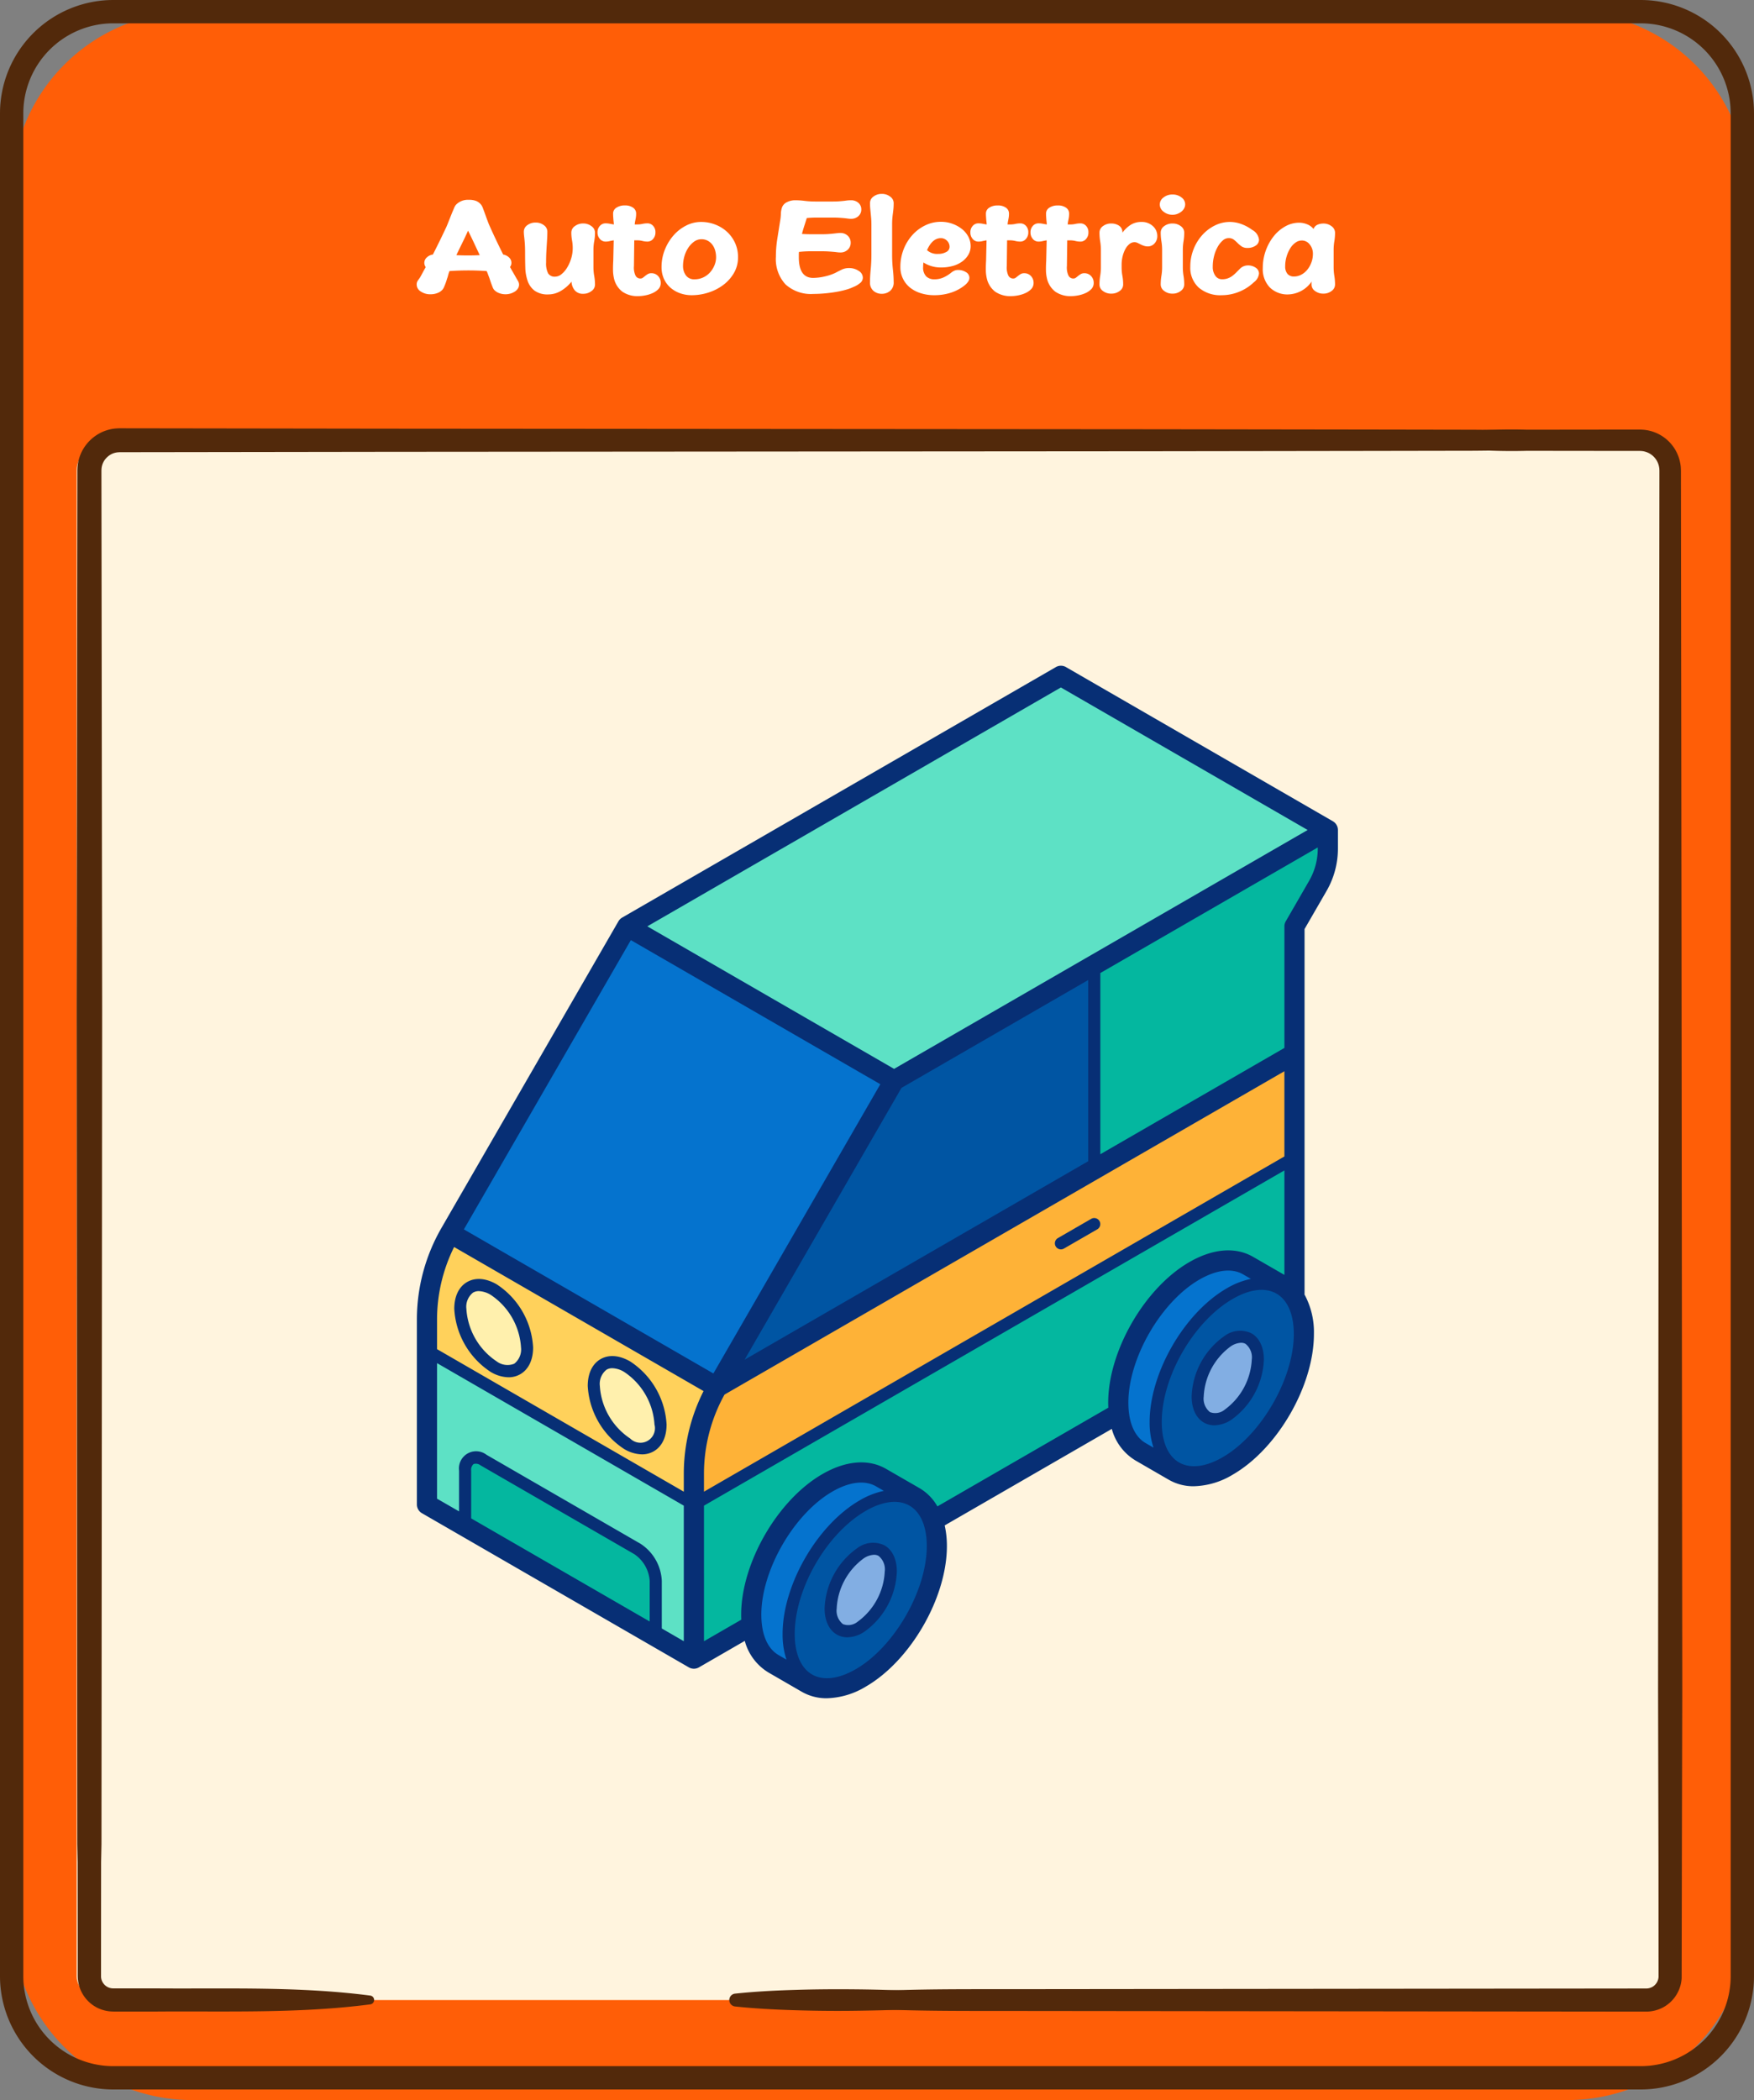
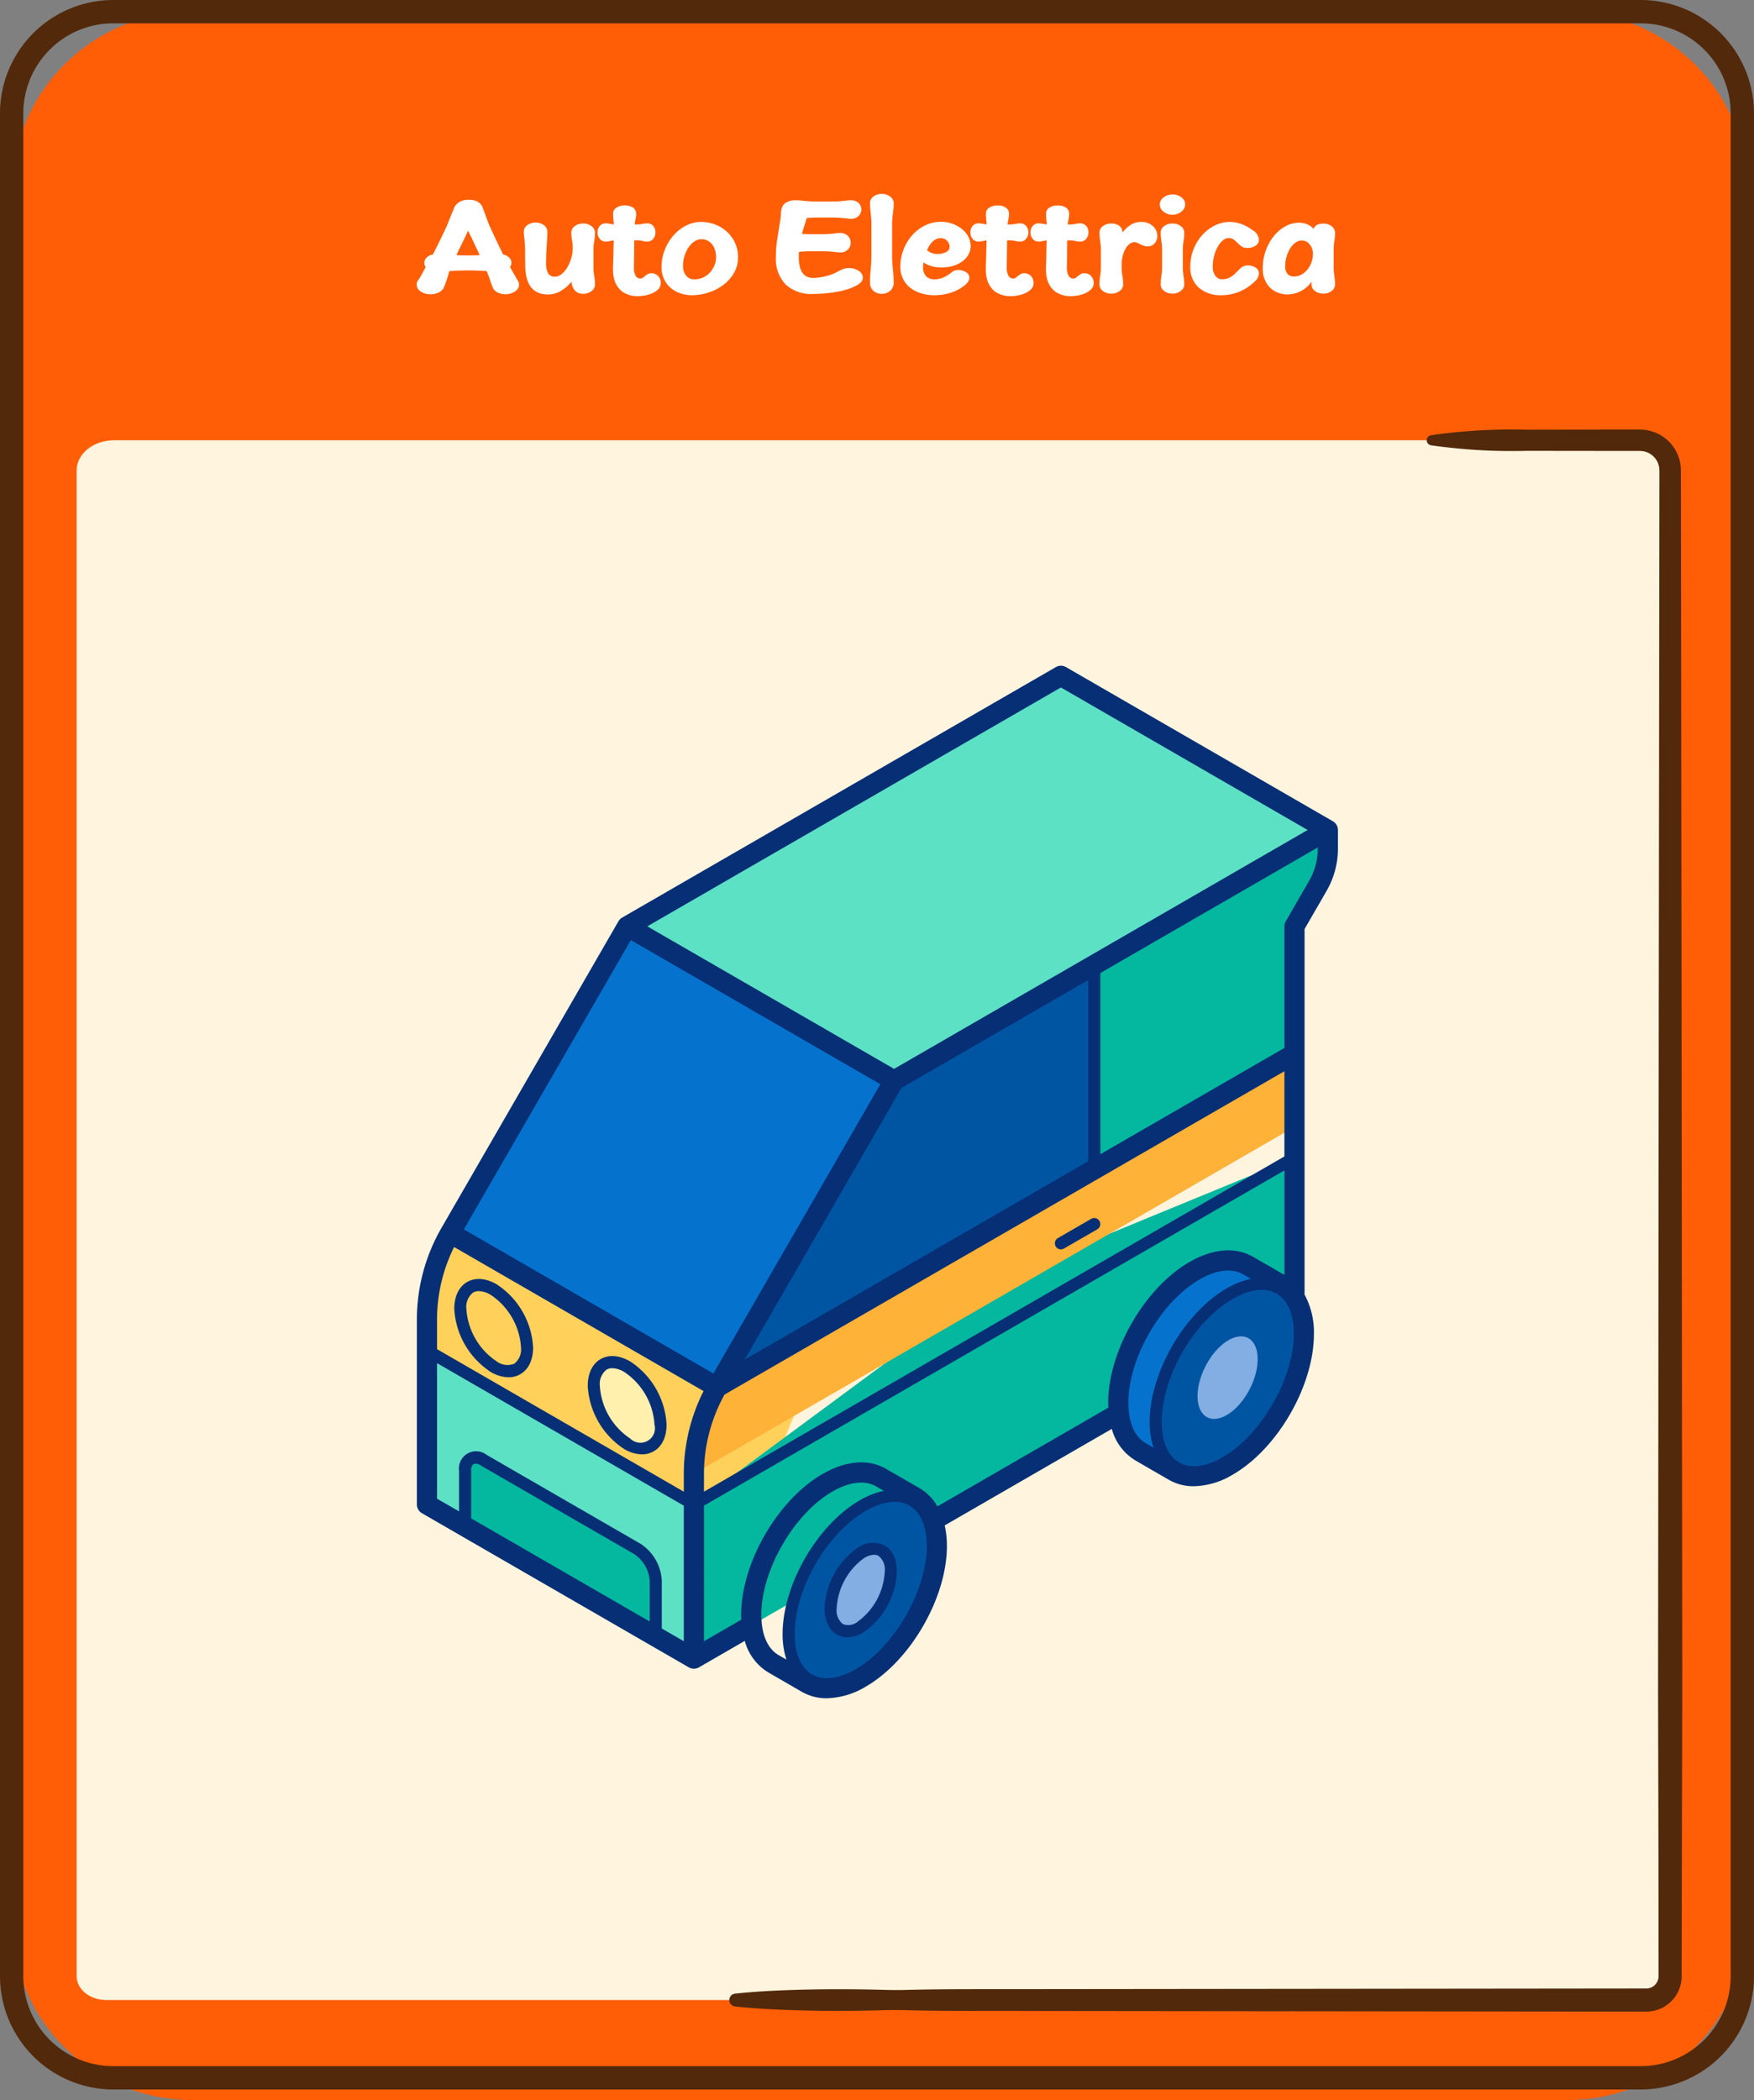
<svg xmlns="http://www.w3.org/2000/svg" width="303.978" height="363.811" viewBox="0 0 303.978 363.811">
  <rect x="0" y="0" width="303.978" height="363.811" fill="#808080" stroke="none" />
  <g id="Group_426" data-name="Group 426" transform="translate(-967.717 -9924)">
    <g id="vibrant-06" transform="translate(967.717 9924)">
      <path id="Path_2398" data-name="Path 2398" d="M-38.75-20h238.4A31.25,31.25,0,0,1,230.9,11.25V310.539a31.25,31.25,0,0,1-31.25,31.25H-38.75A31.25,31.25,0,0,1-70,310.539V11.25A31.25,31.25,0,0,1-38.75-20Z" transform="translate(72.021 22.021)" fill="#ff5e07" />
      <path id="Path_2358" data-name="Path 2358" d="M214.347,341.978H-50.37A19.652,19.652,0,0,1-70,322.348V-.37A19.653,19.653,0,0,1-50.37-20H214.347A19.653,19.653,0,0,1,233.978-.37V322.348a19.653,19.653,0,0,1-19.631,19.63ZM-50.37-15.958A15.6,15.6,0,0,0-65.958-.37V322.348A15.6,15.6,0,0,0-50.37,337.936H214.347a15.606,15.606,0,0,0,15.589-15.588V-.37a15.606,15.606,0,0,0-15.589-15.588Z" transform="translate(70 20)" fill="#52290b" />
      <path id="Path_2370" data-name="Path 2370" d="M32.668,125.421V386.27c0,2.285,2.3,4.137,5.134,4.137H303.7c2.836,0,5.135-1.853,5.134-4.138V125.42c0-2.887-2.9-5.227-6.487-5.227H39.155C35.572,120.193,32.667,122.534,32.668,125.421Z" transform="translate(-19.389 -43.923)" fill="#fff4de" />
      <path id="Path_2371" data-name="Path 2371" d="M215.251,387.474c11.09-1.091,22.179-1,33.269-1.006l33.269-.035,66.539-.069,8.317-.009,2.072,0a2.226,2.226,0,0,0,1.026-.269,2.134,2.134,0,0,0,1.091-1.741l-.009-16.517-.035-33.269-.069,29.792L360.876,212l.083-66.539.02-16.634.005-4.159v-1.3l-.01-.171a1.737,1.737,0,0,0-.032-.332,3.329,3.329,0,0,0-.447-1.246,3.374,3.374,0,0,0-2.106-1.536,3.273,3.273,0,0,0-.664-.087c-.084-.011-.3-.006-.463-.008h-.522l-2.08,0-16.633-.019a98.2,98.2,0,0,1-16.635-.961.881.881,0,0,1,0-1.738,98.153,98.153,0,0,1,16.635-.961l16.634-.02,2.08,0h.522c.184,0,.313-.006.575.008a6.951,6.951,0,0,1,1.393.179,7.083,7.083,0,0,1,5.4,5.854,4.891,4.891,0,0,1,.068.7l.015.348v1.3l.005,4.159.02,16.634.083,66.539.153,152.345-.069-29.792-.035,33.269-.033,16.751a6.151,6.151,0,0,1-3.149,5.006,6.232,6.232,0,0,1-2.956.769h-2.087l-8.317-.009-66.539-.07-33.269-.035c-11.09-.008-22.179.085-33.269-1.006a.883.883,0,0,1,0-1.755Z" transform="translate(-73.399 -41.868)" fill="#52290b" />
      <path id="Path_2372" data-name="Path 2372" d="M143.264,849.257c3.4-.36,6.792-.537,10.189-.644s6.792-.136,10.189-.107,6.793.109,10.189.272,6.792.364,10.189.741a.854.854,0,0,1,0,1.7c-3.4.379-6.793.586-10.189.741s-6.793.232-10.189.272-6.792,0-10.189-.107-6.793-.285-10.189-.644a1.119,1.119,0,0,1,0-2.225Z" transform="translate(-15.877 -503.883)" fill="#52290b" />
-       <path id="Path_2373" data-name="Path 2373" d="M218.593,118.838c-6.16.66-12.321.828-18.482.877l-18.481.032-36.963.052-132.841.1-36.963.052-9.241.013c-.227,0-.293.013-.422.015a3.009,3.009,0,0,0-.346.044,3.39,3.39,0,0,0-.661.2,3.242,3.242,0,0,0-1.113.819,3,3,0,0,0-.659,1.207,2.956,2.956,0,0,0-.112.683l-.01.175v.862l.026,18.482.1,73.926-.12,147.852-.06-3.139-.015,18.481,0,4.513a2.13,2.13,0,0,0,1.287,1.843,2.442,2.442,0,0,0,.569.149c.116.011.16.012.338.018h2.888l4.62,0c12.321.09,24.642-.36,36.963,1.243a.768.768,0,0,1,0,1.522c-12.321,1.6-24.642,1.152-36.963,1.243l-4.62,0h-2.887a7.8,7.8,0,0,1-.814-.047,6.393,6.393,0,0,1-1.66-.436,6.165,6.165,0,0,1-3.747-5.333c-.019-.323-.014-.5-.015-.685v-4.043l-.015-18.481-.06,3.139L-42,216.382l.1-73.926.026-18.482V123.1l.018-.4a7.252,7.252,0,0,1,1.81-4.4,7.4,7.4,0,0,1,2.588-1.883,7.542,7.542,0,0,1,1.544-.469,7.254,7.254,0,0,1,.8-.1c.255-.014.574-.03.732-.025l9.241.013,36.963.052,132.841.1,36.963.052,18.481.032c6.161.047,12.321.217,18.482.876a.949.949,0,0,1,0,1.884Z" transform="translate(55.279 -41.625)" fill="#52290b" />
-       <path id="Path_2397" data-name="Path 2397" d="M469.174,116.937a9.153,9.153,0,0,0-2.239.106,1.5,1.5,0,0,0-.806.619,1,1,0,0,0-.16.5,1.02,1.02,0,0,0,.024.537,1.365,1.365,0,0,0,.619.806l.322.136a1.36,1.36,0,0,0,.717,0l.142-.021-.359.047a7.74,7.74,0,0,1,1.737-.037,1.384,1.384,0,0,0,1.347-1.347,1.361,1.361,0,0,0-.395-.953l-.273-.211a1.343,1.343,0,0,0-.68-.184Z" transform="translate(-186.048 -42.198)" fill="#52290b" />
    </g>
    <path id="Path_3027" data-name="Path 3027" d="M-73.211-6.669q.459.027.945.04t1.026.013q.567,0,1.08-.013t1-.04q-.459-.972-.945-2.012t-1.08-2.227q-.459,1.026-.985,2.092T-73.211-6.669ZM-64.705.108A3.025,3.025,0,0,1-65.84-.108,2.177,2.177,0,0,1-66.7-.7a1.832,1.832,0,0,1-.229-.432q-.122-.3-.243-.635t-.229-.675q-.108-.337-.189-.526-.081-.216-.162-.445a4.413,4.413,0,0,0-.216-.5q-.864-.054-1.62-.081t-1.593-.027q-.783,0-1.566.027t-1.647.081a4,4,0,0,0-.189.527q-.081.283-.135.5-.081.216-.175.526t-.216.634q-.122.324-.243.594a1.885,1.885,0,0,1-.257.432,2.165,2.165,0,0,1-.877.594,3.276,3.276,0,0,1-1.2.216,2.914,2.914,0,0,1-1.7-.486,1.418,1.418,0,0,1-.7-1.188,1.148,1.148,0,0,1,.175-.662q.175-.256.391-.553.216-.378.459-.837t.54-.972a1.352,1.352,0,0,1-.243-.729,1.275,1.275,0,0,1,.418-.945,1.951,1.951,0,0,1,1.067-.513q.621-1.215,1.188-2.376t1.161-2.43q.108-.243.338-.824t.472-1.188q.243-.608.473-1.134a2.652,2.652,0,0,1,.338-.635,2.858,2.858,0,0,1,2.268-.891,3.343,3.343,0,0,1,1.269.2,2.23,2.23,0,0,1,.864.662,2.116,2.116,0,0,1,.3.594q.189.486.391,1.053t.405,1.107q.2.54.31.783.54,1.215,1.134,2.471t1.269,2.606a2.008,2.008,0,0,1,1.04.526,1.272,1.272,0,0,1,.391.932,1.146,1.146,0,0,1-.243.7q.243.459.513.918t.567,1q.162.27.324.554a1.2,1.2,0,0,1,.162.607,1.207,1.207,0,0,1-.189.635,1.681,1.681,0,0,1-.513.526,2.98,2.98,0,0,1-.743.351A2.93,2.93,0,0,1-64.705.108Zm3.186-10.854a1.362,1.362,0,0,1,.594-1.107,2.313,2.313,0,0,1,1.458-.459,2.271,2.271,0,0,1,1.431.459,1.362,1.362,0,0,1,.594,1.107q0,.513-.027,1.04t-.068,1.148q-.041.621-.081,1.39T-57.659-5.4a3.769,3.769,0,0,0,.351,1.89,1.314,1.314,0,0,0,1.215.567,1.759,1.759,0,0,0,1.107-.432,4.351,4.351,0,0,0,.972-1.134,6.834,6.834,0,0,0,.7-1.58,6.072,6.072,0,0,0,.27-1.8,7.313,7.313,0,0,0-.121-1.35,7.313,7.313,0,0,1-.122-1.35,1.354,1.354,0,0,1,.608-1.107,2.328,2.328,0,0,1,1.444-.459,2.283,2.283,0,0,1,1.444.472,1.368,1.368,0,0,1,.607,1.094,8.289,8.289,0,0,1-.135,1.512,8.138,8.138,0,0,0-.135,1.485v3a8.512,8.512,0,0,0,.135,1.526,8.512,8.512,0,0,1,.135,1.525,1.368,1.368,0,0,1-.607,1.094,2.283,2.283,0,0,1-1.444.472A1.8,1.8,0,0,1-52.7-.581a2.534,2.534,0,0,1-.554-1.5A6.74,6.74,0,0,1-55.174-.432a4.256,4.256,0,0,1-2.079.567,3.858,3.858,0,0,1-2.4-.648,3.589,3.589,0,0,1-1.2-1.674A7.589,7.589,0,0,1-61.263-4.5Q-61.3-5.778-61.3-7.074q0-.729-.027-1.256t-.068-.931q-.041-.405-.081-.756A6.359,6.359,0,0,1-61.52-10.746ZM-41.674.432a4.619,4.619,0,0,1-2.768-.77,4.011,4.011,0,0,1-1.471-2.389,6.467,6.467,0,0,1-.149-1.309q-.013-.715.041-1.661l.081-3.537a6.957,6.957,0,0,0-.7.135,3.011,3.011,0,0,1-.729.081,1.253,1.253,0,0,1-.972-.459,1.652,1.652,0,0,1-.405-1.134,1.6,1.6,0,0,1,.405-1.121,1.269,1.269,0,0,1,.972-.445,3.793,3.793,0,0,1,.743.068q.337.068.715.122-.027-.324-.054-.554t-.041-.432l-.027-.4q-.013-.2-.014-.5a1.184,1.184,0,0,1,.567-1.013A2.563,2.563,0,0,1-44-15.282a2.323,2.323,0,0,1,1.417.391,1.208,1.208,0,0,1,.527,1.013,4.477,4.477,0,0,1-.027.54q-.027.216-.068.418l-.081.405a4.827,4.827,0,0,0-.068.526h.405a4.237,4.237,0,0,0,.931-.094,3.973,3.973,0,0,1,.877-.095,1.286,1.286,0,0,1,.972.432,1.591,1.591,0,0,1,.405,1.134,1.652,1.652,0,0,1-.405,1.134,1.253,1.253,0,0,1-.972.459,3.5,3.5,0,0,1-.877-.108,3.729,3.729,0,0,0-.931-.108h-.486l-.054,4.455a3.277,3.277,0,0,0,.27,1.647.924.924,0,0,0,.837.513.72.72,0,0,0,.459-.148l.391-.311a4.309,4.309,0,0,1,.445-.31,1.175,1.175,0,0,1,.621-.149,1.528,1.528,0,0,1,1.161.486,1.666,1.666,0,0,1,.459,1.188A1.49,1.49,0,0,1-38.2-.783a3.242,3.242,0,0,1-1.026.7A5.579,5.579,0,0,1-40.514.31,6.7,6.7,0,0,1-41.674.432ZM-30.794-12.42a6.725,6.725,0,0,1,2.43.445,6.425,6.425,0,0,1,2.038,1.242,6.007,6.007,0,0,1,1.4,1.917,5.8,5.8,0,0,1,.527,2.5,5.324,5.324,0,0,1-.715,2.754A7,7,0,0,1-26.959-1.5,8.631,8.631,0,0,1-29.525-.189,9.408,9.408,0,0,1-32.414.27a5.977,5.977,0,0,1-2.025-.337,5.146,5.146,0,0,1-1.66-.959,4.484,4.484,0,0,1-1.134-1.525,4.866,4.866,0,0,1-.418-2.066A7.952,7.952,0,0,1-37.1-7.56a8.594,8.594,0,0,1,1.485-2.484,7.263,7.263,0,0,1,2.187-1.728A5.665,5.665,0,0,1-30.794-12.42ZM-28.2-6.291a4.3,4.3,0,0,0-.162-1.188,3.038,3.038,0,0,0-.486-1,2.44,2.44,0,0,0-.8-.688,2.256,2.256,0,0,0-1.094-.257A2.144,2.144,0,0,0-32.022-9a4.023,4.023,0,0,0-1.013,1.08A5.3,5.3,0,0,0-33.7-6.439a5.97,5.97,0,0,0-.229,1.606,2.737,2.737,0,0,0,.5,1.674,1.744,1.744,0,0,0,1.5.675,3.475,3.475,0,0,0,1.5-.324,3.652,3.652,0,0,0,1.174-.864,4.226,4.226,0,0,0,.77-1.229A3.624,3.624,0,0,0-28.2-6.291ZM-11.38-2.727a9.071,9.071,0,0,0,1.917-.23A8.875,8.875,0,0,0-7.6-3.564q.621-.324,1.174-.594a2.827,2.827,0,0,1,1.256-.27,2.93,2.93,0,0,1,1.688.486,1.394,1.394,0,0,1,.715,1.161,1.189,1.189,0,0,1-.378.864,4.131,4.131,0,0,1-1.242.756,7.818,7.818,0,0,1-1.269.473A15.432,15.432,0,0,1-7.384-.3q-.945.162-1.971.256t-2,.095a6.527,6.527,0,0,1-4.819-1.661,6.45,6.45,0,0,1-1.661-4.766,19.878,19.878,0,0,1,.243-3.105l.486-3.078a7.943,7.943,0,0,0,.135-1.242,3.685,3.685,0,0,1,.216-1.188,1.685,1.685,0,0,1,.851-.864,3.071,3.071,0,0,1,1.418-.324,12.449,12.449,0,0,1,1.647.108,14.982,14.982,0,0,0,1.944.108h3q.567,0,1.094-.04t.985-.095a5.9,5.9,0,0,1,.972-.081,1.894,1.894,0,0,1,1.309.446,1.467,1.467,0,0,1,.5,1.147,1.509,1.509,0,0,1-.5,1.161,1.859,1.859,0,0,1-1.309.459,3.164,3.164,0,0,1-.418-.027l-.418-.054q-.486-.054-1.066-.094t-1.2-.041h-2.862q-.729,0-1.674.081-.216.7-.432,1.363t-.405,1.391q.459.027.81.04t.729.013H-9.76q.567,0,1.107-.04t1-.095l.486-.054a4.4,4.4,0,0,1,.486-.027,1.8,1.8,0,0,1,1.309.486,1.625,1.625,0,0,1,.5,1.215,1.594,1.594,0,0,1-.5,1.188,1.8,1.8,0,0,1-1.309.486,3.48,3.48,0,0,1-.432-.027l-.432-.054Q-8.032-7.263-8.6-7.3t-1.215-.041H-11.7q-.594,0-1.094.027t-1.04.081a4.279,4.279,0,0,0-.027.473v.445Q-13.864-2.727-11.38-2.727ZM2.578-2A1.868,1.868,0,0,1,1.971-.486,2.167,2.167,0,0,1,.526.027,2.153,2.153,0,0,1-.932-.486,1.889,1.889,0,0,1-1.526-2q0-.945.122-2.187t.122-2.565v-5.157q0-.675-.041-1.134T-1.4-13.9q-.041-.4-.081-.823t-.041-.986a1.362,1.362,0,0,1,.594-1.107A2.313,2.313,0,0,1,.526-17.28a2.283,2.283,0,0,1,1.445.472,1.368,1.368,0,0,1,.607,1.094q0,.567-.04.986t-.095.823q-.054.4-.095.864t-.04,1.134V-6.75a23.732,23.732,0,0,0,.135,2.565A20.531,20.531,0,0,1,2.578-2ZM8.357-7.533a2.6,2.6,0,0,0,1.917.648A2.761,2.761,0,0,0,11.7-7.223a1,1,0,0,0,.567-.878,1.455,1.455,0,0,0-.446-1.066,1.455,1.455,0,0,0-1.066-.446Q9.275-9.612,8.357-7.533Zm7.56-.7a2.907,2.907,0,0,1-.391,1.485,3.878,3.878,0,0,1-1.066,1.174,5.025,5.025,0,0,1-1.607.769,7.3,7.3,0,0,1-2.038.27A5.5,5.5,0,0,1,7.736-5.4q-.027.189-.041.391t-.013.365a2.179,2.179,0,0,0,.54,1.661,1.986,1.986,0,0,0,1.4.5,3.76,3.76,0,0,0,1.593-.324,6.007,6.007,0,0,0,1.242-.756,2.8,2.8,0,0,1,.621-.405A1.547,1.547,0,0,1,13.73-4.1a2.509,2.509,0,0,1,1.377.378,1.122,1.122,0,0,1,.594.972,1.157,1.157,0,0,1-.162.58,2.852,2.852,0,0,1-.54.635A7.433,7.433,0,0,1,12.6-.2,9.178,9.178,0,0,1,9.6.27,7.652,7.652,0,0,1,7.3-.067a5.7,5.7,0,0,1-1.863-.959A4.513,4.513,0,0,1,4.2-2.565,4.524,4.524,0,0,1,3.74-4.617a8.277,8.277,0,0,1,.553-3.037,8.065,8.065,0,0,1,1.512-2.484,7.213,7.213,0,0,1,2.241-1.687,6.148,6.148,0,0,1,2.714-.621,5.781,5.781,0,0,1,1.984.337,5.821,5.821,0,0,1,1.647.9,4.178,4.178,0,0,1,1.12,1.337A3.458,3.458,0,0,1,15.917-8.235ZM22.937.432a4.619,4.619,0,0,1-2.767-.77A4.011,4.011,0,0,1,18.7-2.727a6.467,6.467,0,0,1-.149-1.309q-.014-.715.041-1.661l.081-3.537a6.957,6.957,0,0,0-.7.135,3.011,3.011,0,0,1-.729.081,1.253,1.253,0,0,1-.972-.459,1.652,1.652,0,0,1-.4-1.134,1.6,1.6,0,0,1,.4-1.121,1.269,1.269,0,0,1,.972-.445,3.793,3.793,0,0,1,.743.068q.338.068.715.122-.027-.324-.054-.554t-.041-.432l-.027-.4q-.014-.2-.014-.5a1.184,1.184,0,0,1,.567-1.013,2.563,2.563,0,0,1,1.485-.391,2.323,2.323,0,0,1,1.418.391,1.208,1.208,0,0,1,.526,1.013,4.477,4.477,0,0,1-.027.54q-.027.216-.067.418l-.081.405a4.828,4.828,0,0,0-.067.526h.405a4.237,4.237,0,0,0,.931-.094,3.973,3.973,0,0,1,.877-.095,1.286,1.286,0,0,1,.972.432,1.591,1.591,0,0,1,.405,1.134A1.652,1.652,0,0,1,25.5-9.477a1.253,1.253,0,0,1-.972.459,3.5,3.5,0,0,1-.877-.108,3.729,3.729,0,0,0-.931-.108h-.486l-.054,4.455a3.277,3.277,0,0,0,.27,1.647.924.924,0,0,0,.837.513.72.72,0,0,0,.459-.148l.392-.311a4.309,4.309,0,0,1,.445-.31,1.175,1.175,0,0,1,.621-.149,1.528,1.528,0,0,1,1.161.486,1.666,1.666,0,0,1,.459,1.188,1.49,1.49,0,0,1-.418,1.08,3.242,3.242,0,0,1-1.026.7A5.579,5.579,0,0,1,24.1.31,6.7,6.7,0,0,1,22.937.432Zm10.422,0a4.619,4.619,0,0,1-2.767-.77,4.011,4.011,0,0,1-1.472-2.389,6.467,6.467,0,0,1-.149-1.309q-.014-.715.041-1.661l.081-3.537a6.957,6.957,0,0,0-.7.135,3.011,3.011,0,0,1-.729.081,1.253,1.253,0,0,1-.972-.459,1.652,1.652,0,0,1-.4-1.134,1.6,1.6,0,0,1,.4-1.121,1.269,1.269,0,0,1,.972-.445,3.793,3.793,0,0,1,.743.068q.338.068.715.122-.027-.324-.054-.554t-.041-.432l-.027-.4q-.014-.2-.014-.5a1.184,1.184,0,0,1,.567-1.013,2.563,2.563,0,0,1,1.485-.391,2.323,2.323,0,0,1,1.418.391,1.208,1.208,0,0,1,.527,1.013,4.477,4.477,0,0,1-.027.54q-.027.216-.068.418l-.081.405a4.827,4.827,0,0,0-.068.526h.405a4.237,4.237,0,0,0,.931-.094,3.973,3.973,0,0,1,.877-.095,1.286,1.286,0,0,1,.972.432,1.591,1.591,0,0,1,.405,1.134,1.652,1.652,0,0,1-.405,1.134,1.253,1.253,0,0,1-.972.459,3.5,3.5,0,0,1-.877-.108,3.729,3.729,0,0,0-.931-.108h-.486L32.6-4.779a3.277,3.277,0,0,0,.27,1.647.924.924,0,0,0,.837.513.72.72,0,0,0,.459-.148l.391-.311a4.309,4.309,0,0,1,.445-.31,1.175,1.175,0,0,1,.621-.149,1.528,1.528,0,0,1,1.161.486,1.666,1.666,0,0,1,.459,1.188,1.49,1.49,0,0,1-.418,1.08,3.242,3.242,0,0,1-1.026.7A5.579,5.579,0,0,1,34.519.31,6.7,6.7,0,0,1,33.358.432Zm8.991-2a1.354,1.354,0,0,1-.607,1.107A2.328,2.328,0,0,1,40.3,0,2.313,2.313,0,0,1,38.84-.459a1.362,1.362,0,0,1-.594-1.107,8.943,8.943,0,0,1,.121-1.5,8.942,8.942,0,0,0,.122-1.5v-2.97a9.432,9.432,0,0,0-.122-1.525,9.433,9.433,0,0,1-.121-1.525,1.362,1.362,0,0,1,.594-1.107A2.313,2.313,0,0,1,40.3-12.15a2.394,2.394,0,0,1,1.337.378,1.342,1.342,0,0,1,.58,1.215A5.466,5.466,0,0,1,43.7-11.948a3.432,3.432,0,0,1,1.809-.472,2.8,2.8,0,0,1,1.985.715,2.289,2.289,0,0,1,.77,1.742,1.816,1.816,0,0,1-.473,1.255,1.514,1.514,0,0,1-1.174.526,2.12,2.12,0,0,1-.675-.108,4.1,4.1,0,0,1-.608-.256q-.283-.148-.526-.257a1.188,1.188,0,0,0-.486-.108,1.394,1.394,0,0,0-.891.324,2.838,2.838,0,0,0-.7.864,5.171,5.171,0,0,0-.472,1.242,6.1,6.1,0,0,0-.175,1.485v.432a8.07,8.07,0,0,0,.135,1.5A8.07,8.07,0,0,1,42.35-1.566Zm6.345-13.878a1.514,1.514,0,0,1,.648-1.215,2.445,2.445,0,0,1,1.566-.513,2.447,2.447,0,0,1,1.539.5,1.479,1.479,0,0,1,.648,1.2,1.477,1.477,0,0,1-.175.689,1.766,1.766,0,0,1-.486.58,2.663,2.663,0,0,1-.7.392,2.3,2.3,0,0,1-.824.149,2.419,2.419,0,0,1-1.552-.527A1.564,1.564,0,0,1,48.694-15.444ZM52.933-1.566a1.376,1.376,0,0,1-.594,1.093A2.228,2.228,0,0,1,50.908,0,2.269,2.269,0,0,1,49.45-.472a1.376,1.376,0,0,1-.594-1.093,9.186,9.186,0,0,1,.121-1.512A9.185,9.185,0,0,0,49.1-4.59V-7.56a9.185,9.185,0,0,0-.122-1.512,9.186,9.186,0,0,1-.121-1.512,1.362,1.362,0,0,1,.594-1.107,2.313,2.313,0,0,1,1.458-.459,2.271,2.271,0,0,1,1.431.459,1.362,1.362,0,0,1,.594,1.107,9.185,9.185,0,0,1-.122,1.512A9.186,9.186,0,0,0,52.69-7.56v2.97a9.186,9.186,0,0,0,.121,1.512A9.185,9.185,0,0,1,52.933-1.566Zm1.053-3.105a8.1,8.1,0,0,1,.554-3,8.072,8.072,0,0,1,1.5-2.457A7.309,7.309,0,0,1,58.225-11.8a5.837,5.837,0,0,1,2.646-.621,5.766,5.766,0,0,1,1.957.365,7.144,7.144,0,0,1,1.877,1.012,2.2,2.2,0,0,1,1.188,1.7,1.211,1.211,0,0,1-.58,1.026,2.416,2.416,0,0,1-1.417.4,1.734,1.734,0,0,1-1.026-.27,5.453,5.453,0,0,1-.688-.58,7.861,7.861,0,0,0-.648-.581,1.453,1.453,0,0,0-.931-.27,1.524,1.524,0,0,0-1,.419,4.145,4.145,0,0,0-.878,1.107,6.424,6.424,0,0,0-.621,1.58,7.331,7.331,0,0,0-.229,1.836,2.606,2.606,0,0,0,.445,1.579,1.389,1.389,0,0,0,1.174.608,2.858,2.858,0,0,0,.958-.148,2.992,2.992,0,0,0,.77-.4,5.643,5.643,0,0,0,.661-.567l.635-.635a1.961,1.961,0,0,1,1.4-.648,2.34,2.34,0,0,1,1.417.405,1.2,1.2,0,0,1,.553,1A2.135,2.135,0,0,1,65-1.971,8.032,8.032,0,0,1,62.41-.31a7.965,7.965,0,0,1-2.97.58,5.725,5.725,0,0,1-4-1.323A4.64,4.64,0,0,1,53.986-4.671Zm17.982,1.7a2.646,2.646,0,0,0,1.242-.31,3.354,3.354,0,0,0,1.04-.851,4.39,4.39,0,0,0,.715-1.255,4.209,4.209,0,0,0,.27-1.5,2.475,2.475,0,0,0-.567-1.647,1.712,1.712,0,0,0-1.35-.675,1.9,1.9,0,0,0-1.093.365,3.345,3.345,0,0,0-.918.985,5.788,5.788,0,0,0-.635,1.431,5.794,5.794,0,0,0-.243,1.674,1.984,1.984,0,0,0,.392,1.323A1.425,1.425,0,0,0,71.969-2.97Zm7.1,1.4a1.362,1.362,0,0,1-.594,1.107A2.271,2.271,0,0,1,77.045,0,2.328,2.328,0,0,1,75.6-.459a1.354,1.354,0,0,1-.607-1.107v-.257a1.753,1.753,0,0,1,.027-.283A5.11,5.11,0,0,1,71,.135a4.342,4.342,0,0,1-3.254-1.229,4.564,4.564,0,0,1-1.2-3.334,8.778,8.778,0,0,1,.513-3.01,8.7,8.7,0,0,1,1.377-2.5,6.743,6.743,0,0,1,2.012-1.714,4.873,4.873,0,0,1,2.389-.635A3.658,3.658,0,0,1,74.264-12a2.651,2.651,0,0,1,1.08.8,1.278,1.278,0,0,1,.688-.743,2.543,2.543,0,0,1,1.012-.2,2.228,2.228,0,0,1,1.431.472,1.376,1.376,0,0,1,.594,1.094,9.185,9.185,0,0,1-.121,1.512,9.185,9.185,0,0,0-.121,1.512v2.943a9.684,9.684,0,0,0,.121,1.539A9.514,9.514,0,0,1,79.07-1.566Z" transform="translate(1120.018 9974.87)" fill="#fff" />
    <g id="_024-pod" data-name="024-pod" transform="translate(1039.965 10039.33)">
      <g id="Group_405" data-name="Group 405" transform="translate(1.747 1.747)">
        <g id="Group_404" data-name="Group 404">
          <path id="Path_2911" data-name="Path 2911" d="M207.031,5,131.858,48.4l41.308,41.269,80.125-57.962Z" transform="translate(-97.163 -5)" fill="#5de1c5" />
          <path id="Path_2912" data-name="Path 2912" d="M32.555,339.441V366.15l6.613,3.818,15.848,3.525L72.2,389.04l6.613,3.818,14.448-35.05Z" transform="translate(-32.555 -222.591)" fill="#5de1c5" />
          <path id="Path_2913" data-name="Path 2913" d="M93.263,319.985l4.934-11.97L36.572,281.306A29.981,29.981,0,0,0,32.555,296.3v5.32l46.26,26.709Z" transform="translate(-32.555 -184.768)" fill="#ffd15b" />
          <path id="Path_2914" data-name="Path 2914" d="M74.73,129.221,44.052,182.358l56.487,32.613,20.452-59.041Z" transform="translate(-40.035 -85.82)" fill="#0573ce" />
          <path id="Path_2915" data-name="Path 2915" d="M164.959,303.981v26.708L269.045,270.6V243.887l-51.213,21.051Z" transform="translate(-118.699 -160.423)" fill="#04b79f" />
-           <path id="Path_2916" data-name="Path 2916" d="M269.045,192.389l-46.26,17.992-53.808,39.783a29.982,29.982,0,0,0-4.017,14.991v5.32l104.086-60.094Z" transform="translate(-118.699 -126.918)" fill="#feb237" />
+           <path id="Path_2916" data-name="Path 2916" d="M269.045,192.389l-46.26,17.992-53.808,39.783a29.982,29.982,0,0,0-4.017,14.991l104.086-60.094Z" transform="translate(-118.699 -126.918)" fill="#feb237" />
          <path id="Path_2917" data-name="Path 2917" d="M207.134,168.363,176.456,221.5l65.374-37.744,11.565-22.07L241.83,148.332Z" transform="translate(-126.179 -98.254)" fill="#0055a3" />
          <path id="Path_2918" data-name="Path 2918" d="M386.7,91.459l-23.13,13.354v35.424l34.7-20.031V98.136l4.054-7.022a12.9,12.9,0,0,0,1.728-6.451v-3.22Z" transform="translate(-247.915 -54.735)" fill="#04b79f" />
-           <path id="Path_2919" data-name="Path 2919" d="M202.9,436.419v0l-5.617-3.244,0,0c-2.392-1.375-3.878-4.328-3.878-8.515,0-8.378,5.938-18.659,13.193-22.846,3.627-2.094,6.926-2.285,9.315-.9v0l5.636,3.251Z" transform="translate(-137.206 -262.01)" fill="#0573ce" />
          <ellipse id="Ellipse_33" data-name="Ellipse 33" cx="18.655" cy="10.77" rx="18.655" ry="10.77" transform="matrix(0.5, -0.866, 0.866, 0.5, 56.514, 169.146)" fill="#0055a3" />
          <path id="Path_2920" data-name="Path 2920" d="M384.952,331.309v0l-5.617-3.244,0,0c-2.392-1.375-3.878-4.328-3.878-8.515,0-8.378,5.938-18.659,13.193-22.846,3.627-2.094,6.926-2.285,9.315-.9v0l5.636,3.251Z" transform="translate(-255.654 -193.624)" fill="#0573ce" />
          <ellipse id="Ellipse_34" data-name="Ellipse 34" cx="18.655" cy="10.77" rx="18.655" ry="10.77" transform="matrix(0.5, -0.866, 0.866, 0.5, 120.124, 132.424)" fill="#0055a3" />
          <ellipse id="Ellipse_35" data-name="Ellipse 35" cx="7.724" cy="4.315" rx="7.724" ry="4.315" transform="matrix(0.456, -0.89, 0.89, 0.456, 67.813, 163.213)" fill="#82aee3" />
          <ellipse id="Ellipse_36" data-name="Ellipse 36" cx="7.724" cy="4.315" rx="7.724" ry="4.315" transform="matrix(0.456, -0.89, 0.89, 0.456, 131.393, 126.49)" fill="#82aee3" />
          <ellipse id="Ellipse_37" data-name="Ellipse 37" cx="4.721" cy="8.178" rx="4.721" ry="8.178" transform="matrix(0.866, -0.5, 0.5, 0.866, 26.517, 121.636)" fill="#fff0ad" />
-           <ellipse id="Ellipse_38" data-name="Ellipse 38" cx="4.721" cy="8.178" rx="4.721" ry="8.178" transform="matrix(0.866, -0.5, 0.5, 0.866, 3.387, 108.282)" fill="#fff0ad" />
          <path id="Path_2921" data-name="Path 2921" d="M84.516,423.645v-9.668a7.082,7.082,0,0,0-3.192-5.529l-26.65-15.386c-1.756-1.014-3.192-.184-3.192,1.843v9.668Z" transform="translate(-44.868 -257.196)" fill="#04b79f" />
        </g>
      </g>
      <g id="Group_406" data-name="Group 406" transform="translate(0 0)">
        <path id="Path_2922" data-name="Path 2922" d="M240.162,435.286a4.517,4.517,0,0,0-4.656.45,13.389,13.389,0,0,0-5.712,10.486c0,2.121.784,3.776,2.152,4.541a3.624,3.624,0,0,0,1.791.458,5.539,5.539,0,0,0,2.865-.909,13.389,13.389,0,0,0,5.712-10.485C242.315,437.707,241.53,436.052,240.162,435.286Zm-4.656,13.24a2.568,2.568,0,0,1-2.536.408,2.985,2.985,0,0,1-1.08-2.712,11.438,11.438,0,0,1,4.712-8.7,3.493,3.493,0,0,1,1.763-.6,1.565,1.565,0,0,1,.774.189,2.986,2.986,0,0,1,1.079,2.712A11.436,11.436,0,0,1,235.506,448.526Z" transform="translate(-159.134 -282.904)" fill="#072f75" />
-         <path id="Path_2923" data-name="Path 2923" d="M422.219,330.165a4.518,4.518,0,0,0-4.657.45A13.389,13.389,0,0,0,411.85,341.1c0,2.12.784,3.776,2.152,4.541a3.623,3.623,0,0,0,1.791.458,5.54,5.54,0,0,0,2.865-.909,13.388,13.388,0,0,0,5.712-10.485C424.37,332.586,423.586,330.931,422.219,330.165Zm-4.657,13.24a2.569,2.569,0,0,1-2.537.408,2.986,2.986,0,0,1-1.079-2.712,11.438,11.438,0,0,1,4.712-8.7,3.493,3.493,0,0,1,1.763-.6,1.564,1.564,0,0,1,.774.189,2.986,2.986,0,0,1,1.079,2.712,11.438,11.438,0,0,1-4.712,8.7Z" transform="translate(-277.582 -214.511)" fill="#072f75" />
        <path id="Path_2924" data-name="Path 2924" d="M344.155,278.743a1.048,1.048,0,0,0,1.432.384l5.783-3.339a1.048,1.048,0,0,0-1.048-1.815l-5.783,3.339A1.048,1.048,0,0,0,344.155,278.743Z" transform="translate(-233.447 -178.158)" fill="#072f75" />
        <path id="Path_2925" data-name="Path 2925" d="M118.614,358.394a6.256,6.256,0,0,0,3.095.929,4.023,4.023,0,0,0,2.037-.532c1.434-.828,2.223-2.476,2.223-4.643a13.961,13.961,0,0,0-6.307-10.924c-1.877-1.083-3.7-1.224-5.132-.4s-2.223,2.477-2.223,4.643A13.961,13.961,0,0,0,118.614,358.394Zm-3.035-13.751a1.957,1.957,0,0,1,.988-.244,4.217,4.217,0,0,1,2.047.64,11.819,11.819,0,0,1,5.259,9.108,2.518,2.518,0,0,1-4.21,2.431,11.819,11.819,0,0,1-5.259-9.108,3.125,3.125,0,0,1,1.175-2.827Z" transform="translate(-82.696 -222.701)" fill="#072f75" />
        <path id="Path_2926" data-name="Path 2926" d="M52.412,320.172a6.256,6.256,0,0,0,3.095.929,4.024,4.024,0,0,0,2.037-.532c1.434-.828,2.223-2.476,2.223-4.643A13.961,13.961,0,0,0,53.46,305c-1.877-1.084-3.7-1.224-5.132-.4s-2.223,2.476-2.223,4.643A13.96,13.96,0,0,0,52.412,320.172Zm-3.036-13.751a1.958,1.958,0,0,1,.988-.244,4.217,4.217,0,0,1,2.047.64,11.819,11.819,0,0,1,5.259,9.108,3.126,3.126,0,0,1-1.175,2.827,3.124,3.124,0,0,1-3.035-.4,11.819,11.819,0,0,1-5.259-9.108,3.127,3.127,0,0,1,1.175-2.827Z" transform="translate(-39.624 -197.833)" fill="#072f75" />
        <path id="Path_2927" data-name="Path 2927" d="M187.165,28.275a1.738,1.738,0,0,0-.711-1.231c-.049-.035-.1-.07-.151-.1L140.044.234a1.746,1.746,0,0,0-1.747,0l-75.173,43.4a1.822,1.822,0,0,0-.639.639L31.806,97.411a31.774,31.774,0,0,0-4.251,15.865V145.3a1.747,1.747,0,0,0,.873,1.513l46.26,26.709a1.746,1.746,0,0,0,1.747,0l7.945-4.587a9.152,9.152,0,0,0,4.123,5.485l5.614,3.247.052.029a8.508,8.508,0,0,0,4.427,1.176,13.676,13.676,0,0,0,6.751-2.012c7.755-4.477,14.064-15.4,14.064-24.36a16.14,16.14,0,0,0-.384-3.57l28.961-16.721a9.153,9.153,0,0,0,4.122,5.483l5.614,3.247.054.03a8.506,8.506,0,0,0,4.425,1.175,13.673,13.673,0,0,0,6.751-2.012c7.755-4.477,14.064-15.4,14.064-24.36a13.664,13.664,0,0,0-1.638-6.856c0-.043.013-.084.013-.128V45.616L185.215,39a14.669,14.669,0,0,0,1.962-7.324v-3.22a1.556,1.556,0,0,0-.012-.181Zm-48-24.511,42.766,24.691L110.257,69.839,67.491,45.148ZM177.9,85.009,77.309,143.086v-3.1a28.273,28.273,0,0,1,3.562-13.72l97.03-56.02ZM64.637,47.534,107.871,72.5,78.94,122.607,35.7,97.645Zm19.715,72.686,27.185-47.085L143.9,54.448v31.39ZM34.006,100.7l43.231,24.96a31.773,31.773,0,0,0-3.423,14.326v3.1L31.049,118.395v-5.119A28.284,28.284,0,0,1,34.006,100.7Zm-2.958,20.116,42.766,24.691v23.481L70,166.783v-8.255a8.1,8.1,0,0,0-3.716-6.437L39.631,136.7a2.976,2.976,0,0,0-4.765,2.751V146.5l-3.818-2.2V120.815ZM67.9,165.573,36.963,147.711v-8.256a1.325,1.325,0,0,1,.414-1.154,1.325,1.325,0,0,1,1.206.219l26.65,15.386a6.091,6.091,0,0,1,2.668,4.621ZM87.248,164.4c0-7.71,5.641-17.479,12.319-21.334,2.947-1.7,5.635-2.021,7.569-.9l1.35.778a13.879,13.879,0,0,0-4.186,1.643c-7.37,4.255-13.365,14.64-13.365,23.15a13.885,13.885,0,0,0,.67,4.446l-1.355-.784c-1.935-1.112-3-3.6-3-7Zm16.354,9.441c-3,1.734-5.725,2.034-7.667.846l-.016-.009,0,0c-1.858-1.15-2.882-3.613-2.882-6.936,0-7.843,5.525-17.413,12.317-21.334,2.886-1.666,5.536-2.008,7.462-.964,2,1.086,3.108,3.6,3.108,7.067,0,7.71-5.641,17.48-12.317,21.334Zm14.162-28.207a8.508,8.508,0,0,0-3.186-3.208l-.061-.037-5.631-3.245c-3.059-1.775-6.988-1.456-11.065.9-7.756,4.477-14.066,15.4-14.066,24.36q0,.436.02.858l-6.464,3.732V145.507L177.9,87.429v18.1l-5.408-3.116c-3.059-1.775-6.988-1.456-11.065.9-7.756,4.477-14.066,15.4-14.066,24.359q0,.438.02.862Zm33.093-17.962c0-7.709,5.641-17.479,12.319-21.333,2.947-1.7,5.634-2.022,7.569-.9l1.35.778a13.869,13.869,0,0,0-4.186,1.643c-7.37,4.255-13.365,14.64-13.365,23.15a13.885,13.885,0,0,0,.67,4.446l-1.355-.784c-1.936-1.113-3-3.6-3-7Zm16.353,9.442c-3,1.734-5.726,2.033-7.667.846l-.017-.009,0,0c-1.858-1.15-2.882-3.613-2.882-6.936,0-7.843,5.525-17.413,12.317-21.334,2.886-1.666,5.536-2.008,7.462-.964,2,1.086,3.108,3.6,3.108,7.067C179.527,123.487,173.886,133.256,167.209,137.111Zm14.98-99.859-4.054,7.022a1.749,1.749,0,0,0-.234.873V66.21L146,84.627V53.237l37.683-21.756v.195a11.164,11.164,0,0,1-1.494,5.577Z" transform="translate(-27.555 0.001)" fill="#072f75" />
      </g>
    </g>
  </g>
</svg>